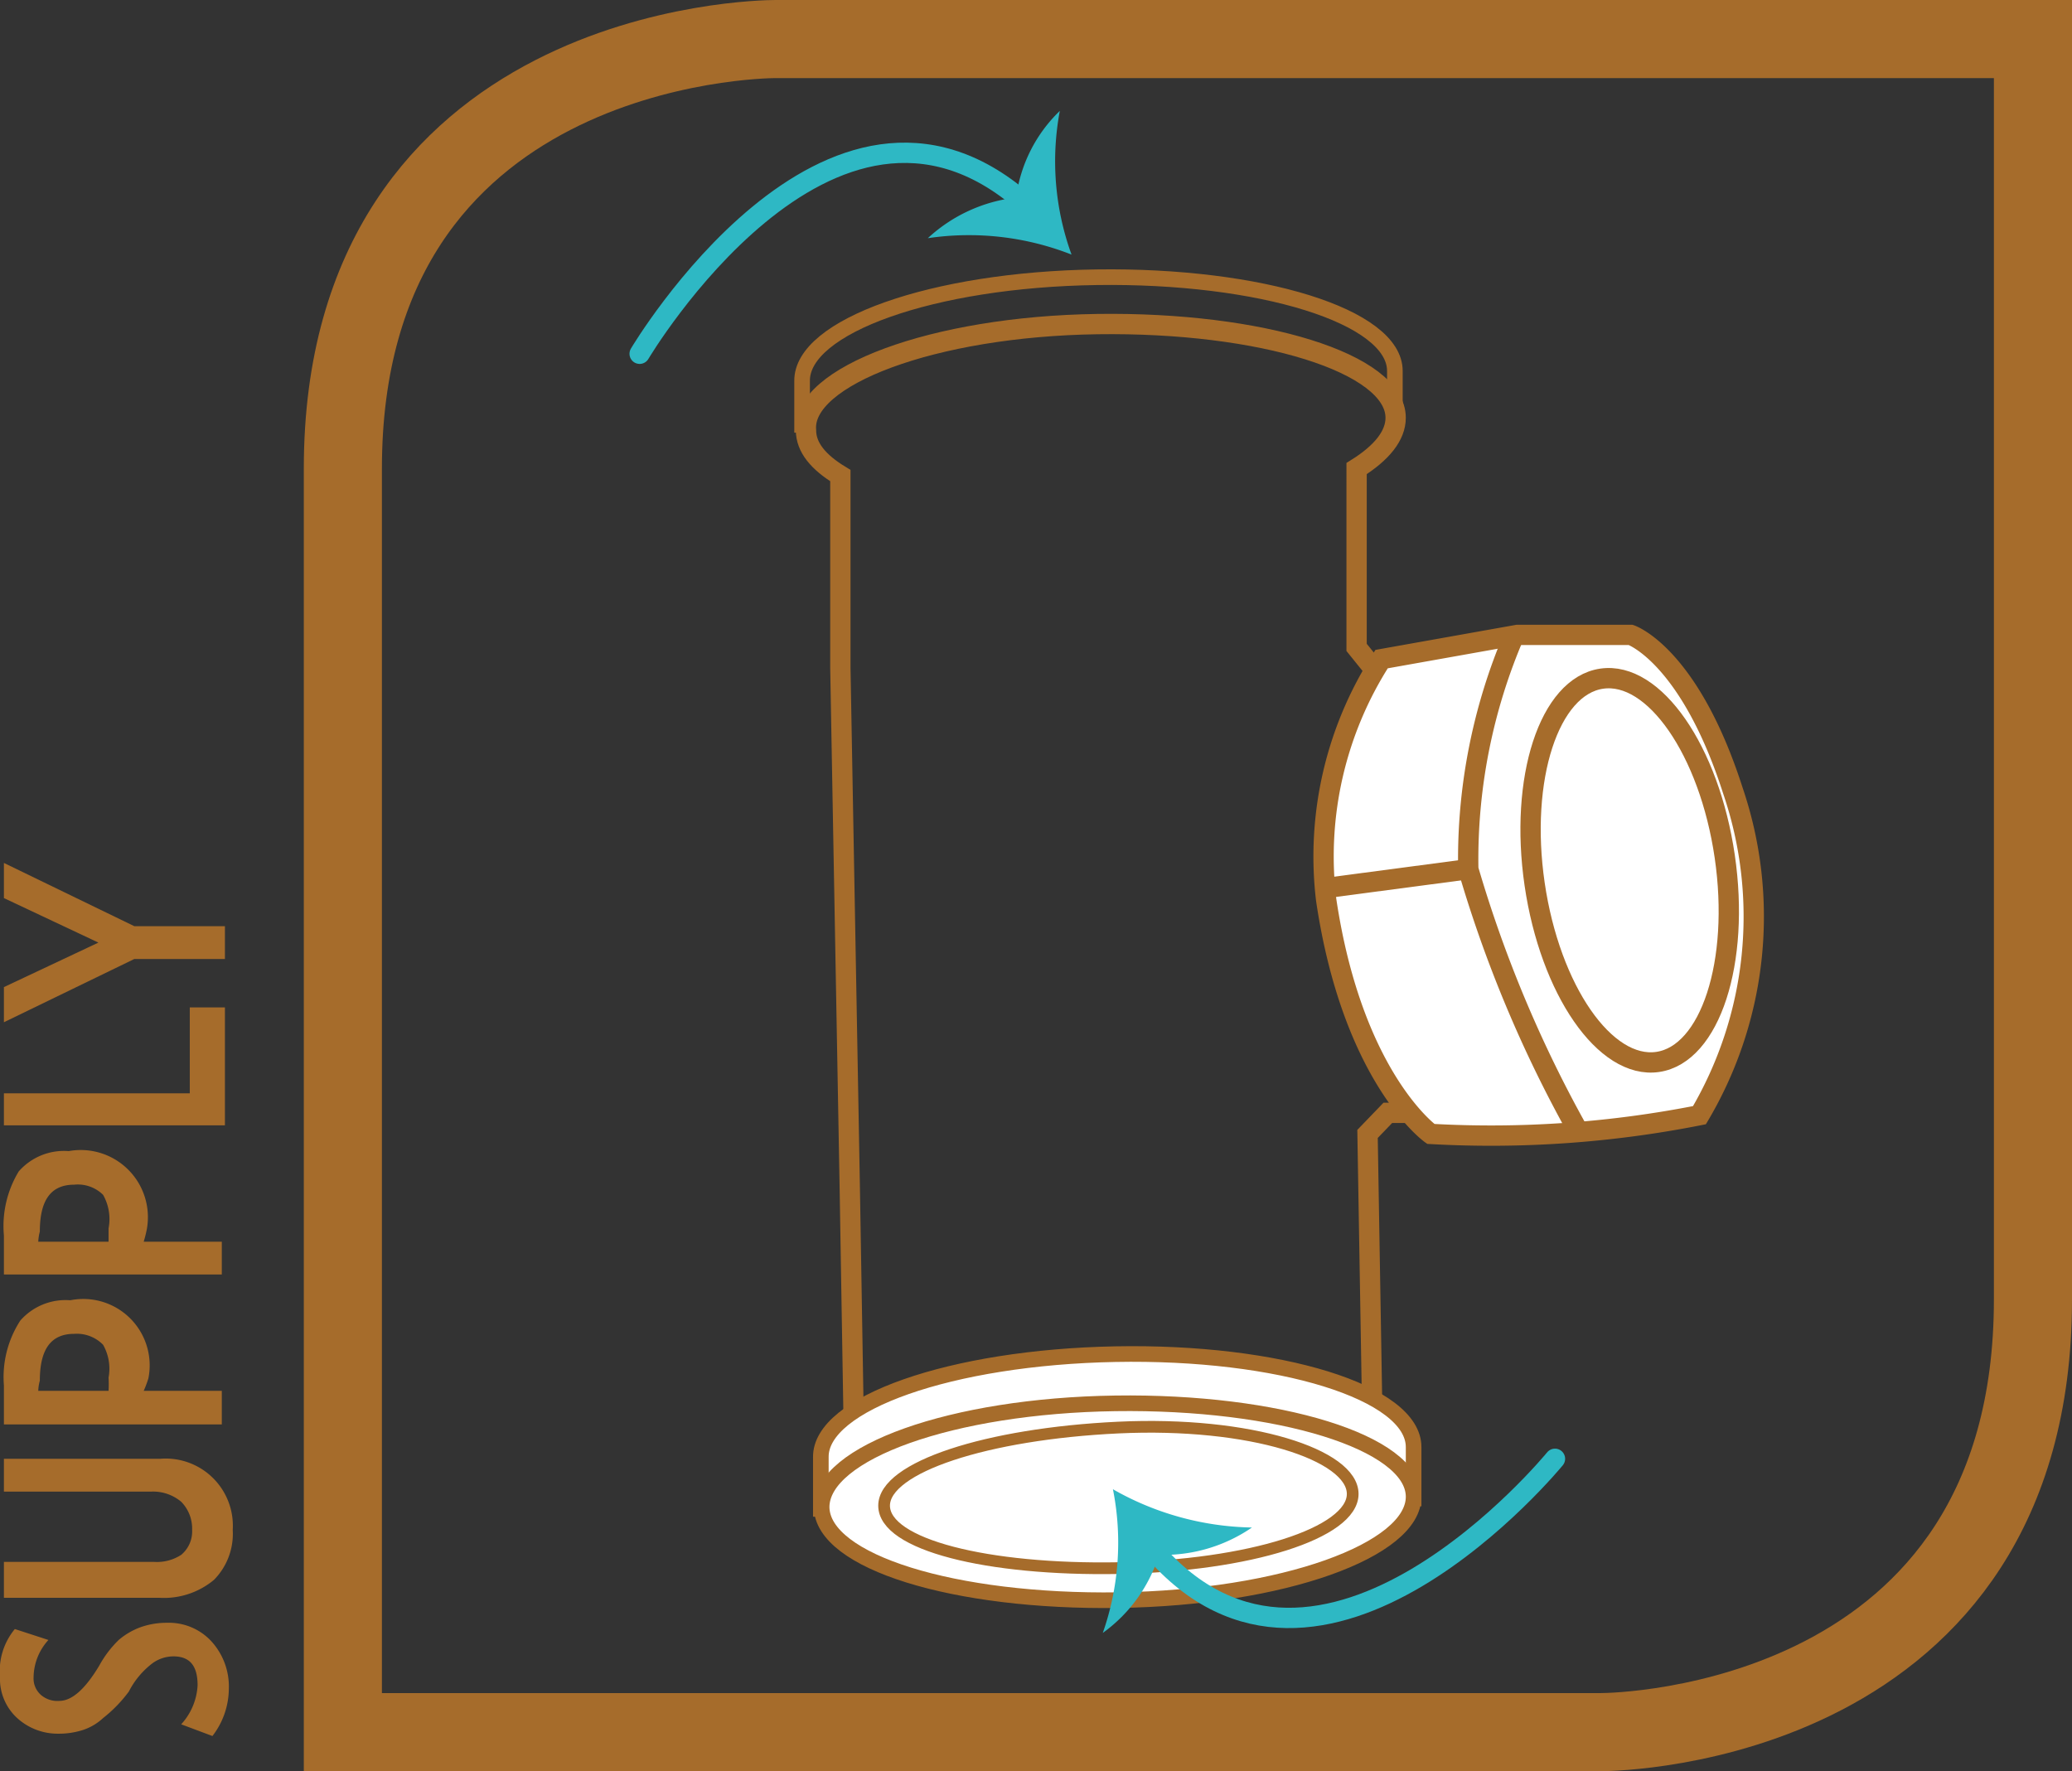
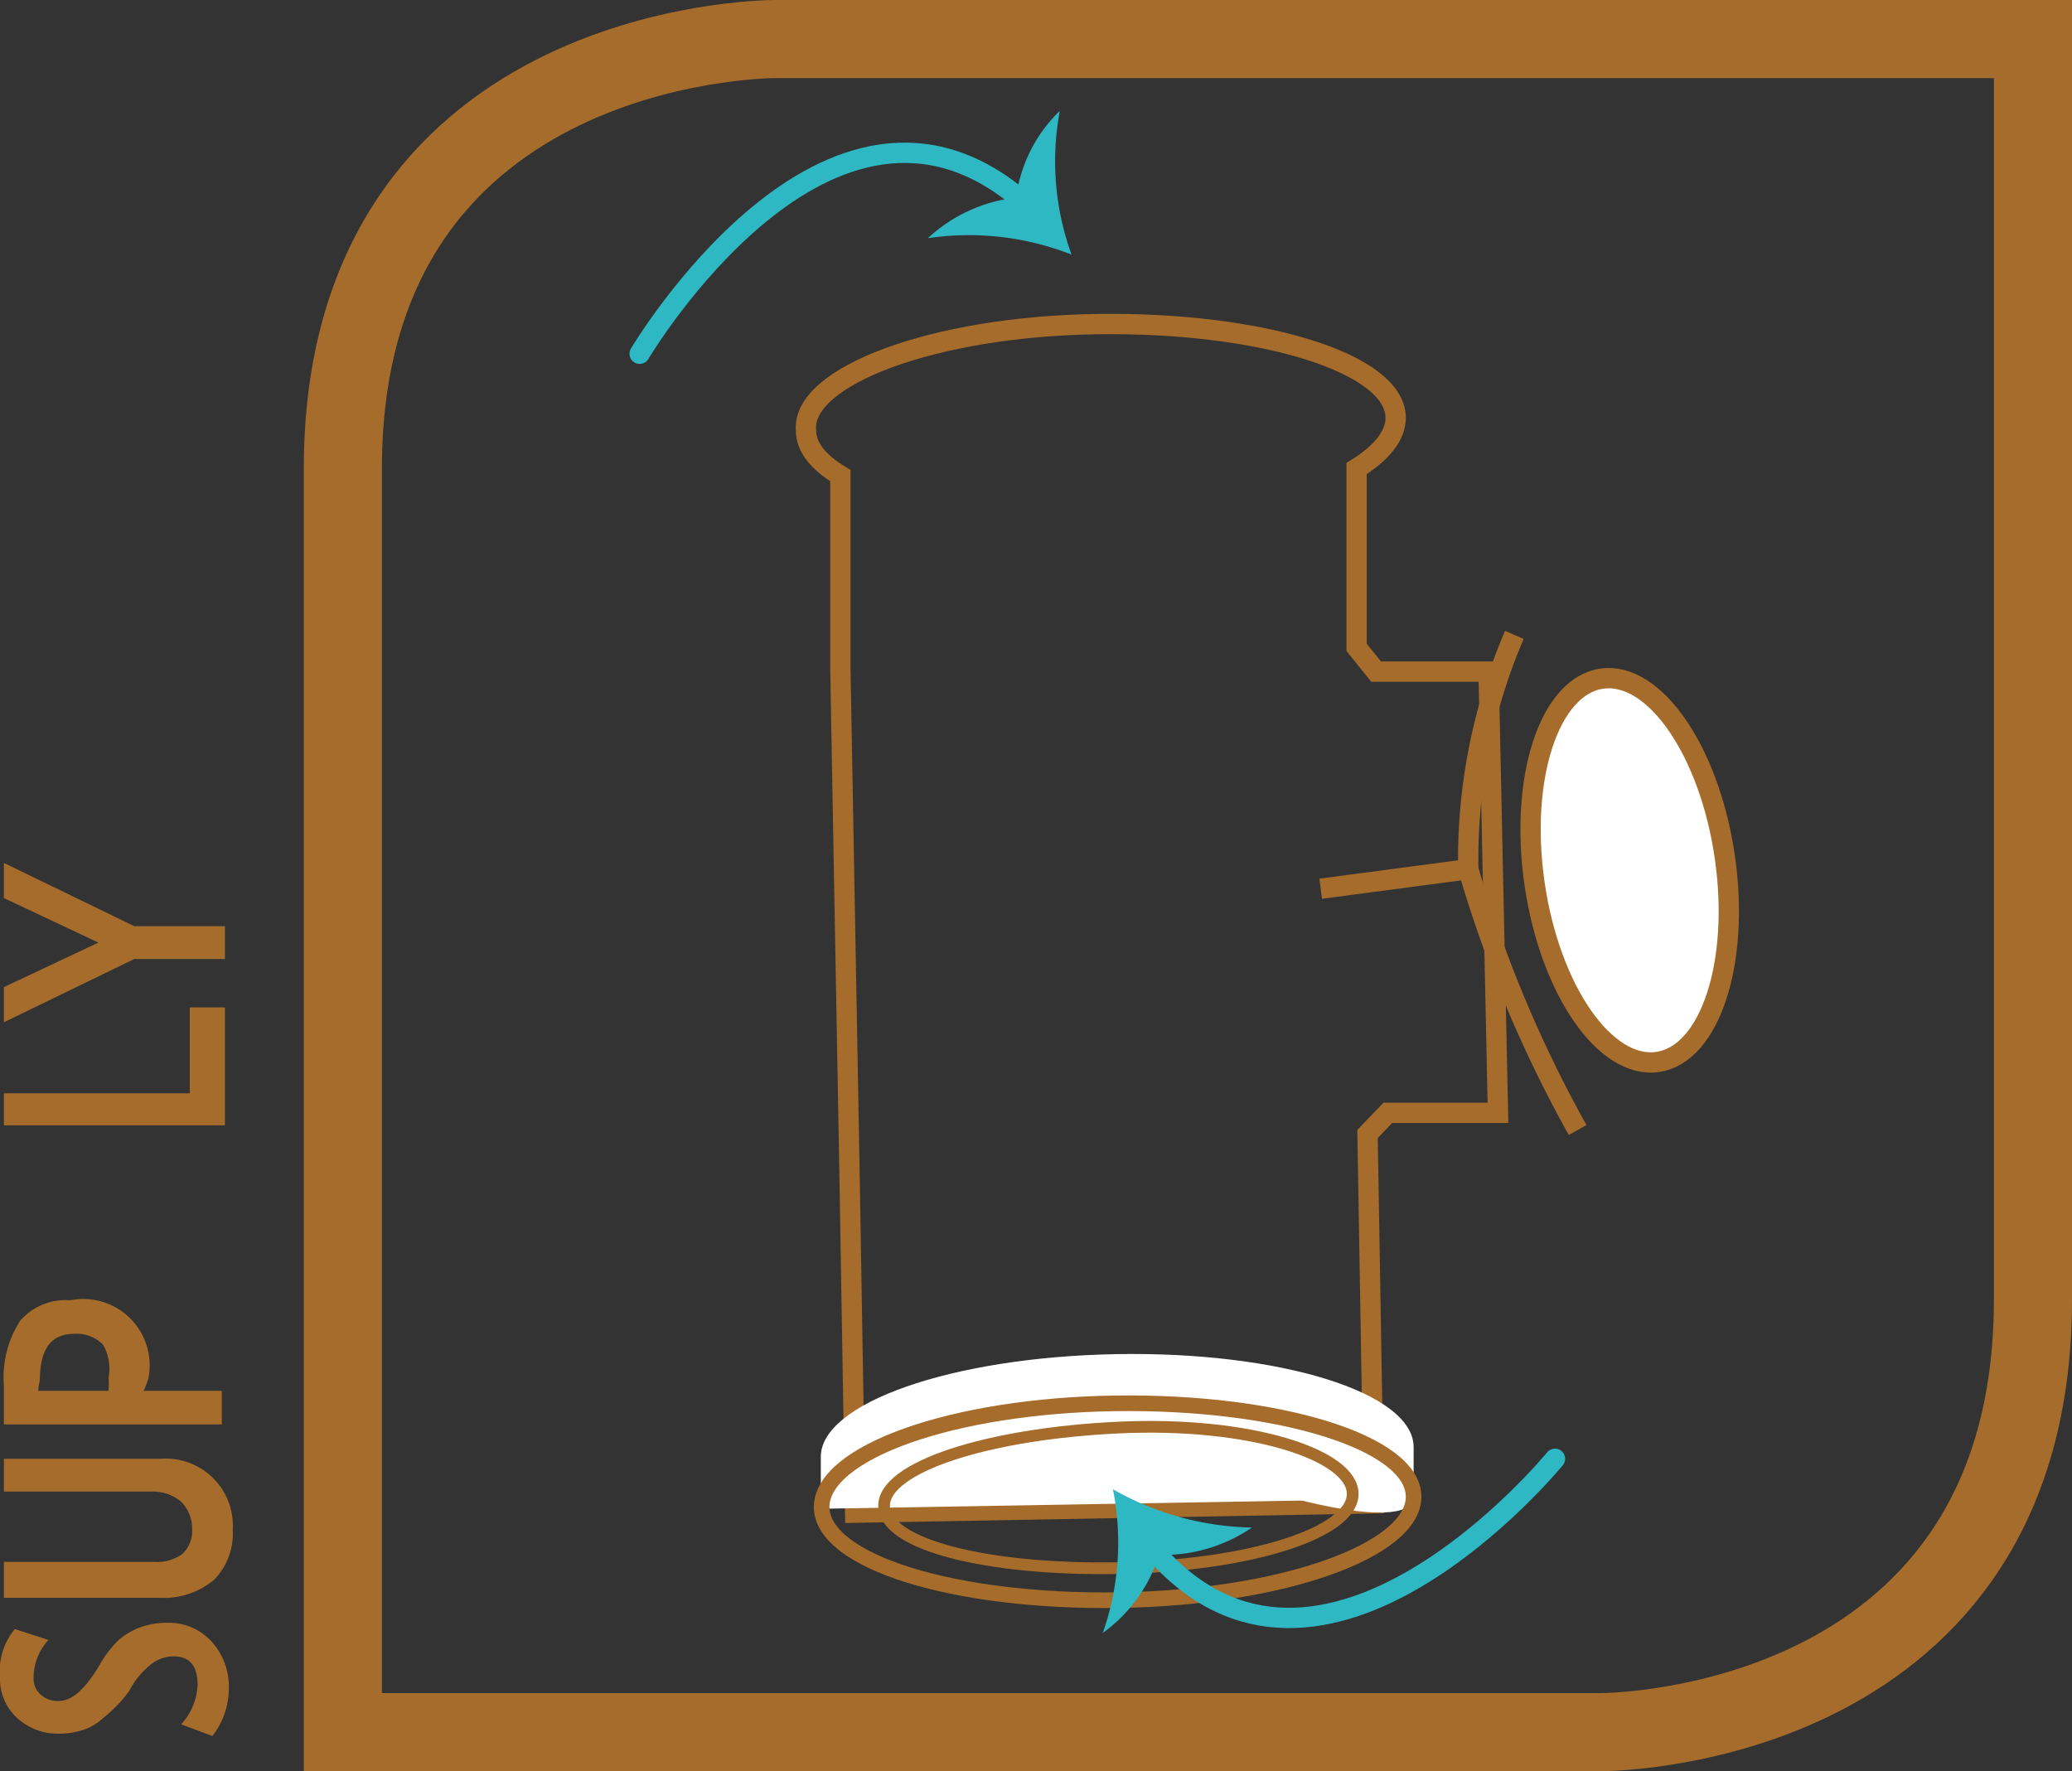
<svg xmlns="http://www.w3.org/2000/svg" id="Calque_1" data-name="Calque 1" viewBox="0 0 26.53 22.68">
  <rect x="0" y="0" width="26.53" height="22.68" fill="#333333" stroke="none" />
  <defs>
    <style>.cls-1,.cls-3,.cls-4,.cls-6,.cls-8{fill:none;}.cls-1,.cls-3,.cls-4,.cls-6,.cls-7{stroke:#a66c2b;}.cls-2{fill:#a66c2b;}.cls-3{stroke-width:0.2px;}.cls-4,.cls-7,.cls-8{stroke-width:0.26px;}.cls-5,.cls-7{fill:#fff;}.cls-6{stroke-width:0.15px;}.cls-8{stroke:#2eb8c4;stroke-linecap:round;}.cls-9{fill:#2eb8c4;}</style>
  </defs>
  <path class="cls-1" d="M10.61.5C10.39.5,5.07.58,5.07,6V22.18H21.18c.22,0,5.53-.09,5.53-5.54V.5Z" transform="translate(-0.68)" />
  <path class="cls-2" d="M3.4,22.23,3,22.08a.8.8,0,0,0,.21-.5c0-.25-.1-.37-.31-.37a.46.46,0,0,0-.27.09,1.06,1.06,0,0,0-.3.36A1.76,1.76,0,0,1,2,22a.7.7,0,0,1-.25.15,1,1,0,0,1-.32.05A.77.77,0,0,1,.9,22a.68.68,0,0,1-.22-.53.84.84,0,0,1,.19-.61L1.3,21a.72.72,0,0,0-.19.48.28.28,0,0,0,.09.22.32.32,0,0,0,.24.08q.24,0,.51-.45A1.38,1.38,0,0,1,2.2,21a.92.92,0,0,1,.27-.16,1,1,0,0,1,.35-.06.74.74,0,0,1,.56.23.86.86,0,0,1,.23.62A1,1,0,0,1,3.4,22.23Z" transform="translate(-0.68)" />
  <path class="cls-2" d="M.73,20.46V20H2.65A.57.57,0,0,0,3,19.91a.39.39,0,0,0,.14-.32A.49.49,0,0,0,3,19.23a.56.56,0,0,0-.38-.13H.73v-.42h2a.86.86,0,0,1,.93.91.84.84,0,0,1-.24.64,1,1,0,0,1-.7.23Z" transform="translate(-0.68)" />
  <path class="cls-2" d="M2.52,17.81h1v.43H.73c0-.29,0-.45,0-.5a1.33,1.33,0,0,1,.21-.83.77.77,0,0,1,.64-.26.85.85,0,0,1,1,1A1.42,1.42,0,0,1,2.52,17.81Zm-1.35,0h.9a1.49,1.49,0,0,0,0-.17A.62.62,0,0,0,2,17.22a.47.47,0,0,0-.37-.14c-.3,0-.44.2-.44.6A.53.53,0,0,0,1.17,17.81Z" transform="translate(-0.68)" />
-   <path class="cls-2" d="M2.52,15.9h1v.42H.73c0-.28,0-.45,0-.5A1.35,1.35,0,0,1,.92,15a.77.77,0,0,1,.64-.26.86.86,0,0,1,1,1A1.56,1.56,0,0,1,2.52,15.9Zm-1.35,0h.9c0-.08,0-.13,0-.17A.63.63,0,0,0,2,15.3a.46.46,0,0,0-.37-.13c-.3,0-.44.2-.44.6A.62.62,0,0,0,1.17,15.9Z" transform="translate(-0.68)" />
  <path class="cls-2" d="M3.56,14.41H.73V14H3.11V12.9h.45Z" transform="translate(-0.68)" />
  <path class="cls-2" d="M2.4,11.86H3.56v.42H2.4l-1.67.81v-.45l1.21-.57L.73,11.5v-.45Z" transform="translate(-0.68)" />
-   <path class="cls-3" d="M18.54,5.41V4.75c0-.7-1.72-1.23-3.82-1.2s-3.78.63-3.77,1.33l0,.66" transform="translate(-0.68)" />
  <path class="cls-4" d="M11.56,15.18l.07,4.19,6.64-.12-.08-4.73.26-.27,1.41,0-.12-5.65H18.3l-.25-.31V6c.32-.2.5-.42.5-.65,0-.7-1.72-1.23-3.82-1.2S10.94,4.82,11,5.51c0,.22.16.41.44.58l0,2.46Z" transform="translate(-0.68)" />
  <path class="cls-5" d="M18.78,19.19v-.66c0-.7-1.72-1.23-3.82-1.19s-3.78.63-3.77,1.32l0,.66Z" transform="translate(-0.68)" />
-   <path class="cls-3" d="M18.78,19.19v-.66c0-.7-1.72-1.23-3.82-1.19s-3.78.63-3.77,1.32l0,.66Z" transform="translate(-0.68)" />
-   <path class="cls-5" d="M11.2,19.3c0-.7,1.67-1.3,3.76-1.33s3.81.5,3.82,1.19S17.1,20.46,15,20.49s-3.8-.5-3.81-1.19" transform="translate(-0.68)" />
+   <path class="cls-5" d="M11.2,19.3c0-.7,1.67-1.3,3.76-1.33s3.81.5,3.82,1.19s-3.8-.5-3.81-1.19" transform="translate(-0.68)" />
  <path class="cls-3" d="M11.2,19.3c0-.7,1.67-1.3,3.76-1.33s3.81.5,3.82,1.19S17.1,20.46,15,20.49,11.21,20,11.2,19.3Z" transform="translate(-0.68)" />
  <path class="cls-6" d="M12,19.28c0-.49,1.31-.92,3-1s3,.35,3,.85-1.32.92-3,.95S12,19.78,12,19.28Z" transform="translate(-0.68)" />
  <path class="cls-5" d="M20.29,11.44" transform="translate(-0.68)" />
-   <path class="cls-7" d="M19,14.52s-1-.71-1.34-3a4.67,4.67,0,0,1,.71-3.08l1.74-.31,1.45,0s.75.25,1.31,2a5,5,0,0,1-.43,4.15A13.74,13.74,0,0,1,19,14.52Z" transform="translate(-0.68)" />
  <ellipse class="cls-7" cx="21.55" cy="11.15" rx="1.23" ry="2.48" transform="translate(-2.07 3.23) rotate(-8.32)" />
  <path class="cls-4" d="M20.88,14.47a16.18,16.18,0,0,1-1.4-3.34,7.27,7.27,0,0,1,.59-3" transform="translate(-0.68)" />
  <line class="cls-7" x1="18.8" y1="11.13" x2="16.91" y2="11.38" />
  <path class="cls-8" d="M8.87,4.53S11.3.43,13.78,2.58" transform="translate(-0.68)" />
  <path class="cls-9" d="M13.69,2.53a1.88,1.88,0,0,1,.56-1.11,3.5,3.5,0,0,0,.15,1.84,3.59,3.59,0,0,0-1.84-.21A2,2,0,0,1,13.69,2.53Z" transform="translate(-0.68)" />
  <path class="cls-8" d="M20.59,18.68s-3,3.67-5.15,1.16" transform="translate(-0.68)" />
  <path class="cls-9" d="M15.52,19.91a1.94,1.94,0,0,1-.72,1,3.49,3.49,0,0,0,.13-1.84,3.72,3.72,0,0,0,1.78.49A2,2,0,0,1,15.52,19.91Z" transform="translate(-0.68)" />
</svg>